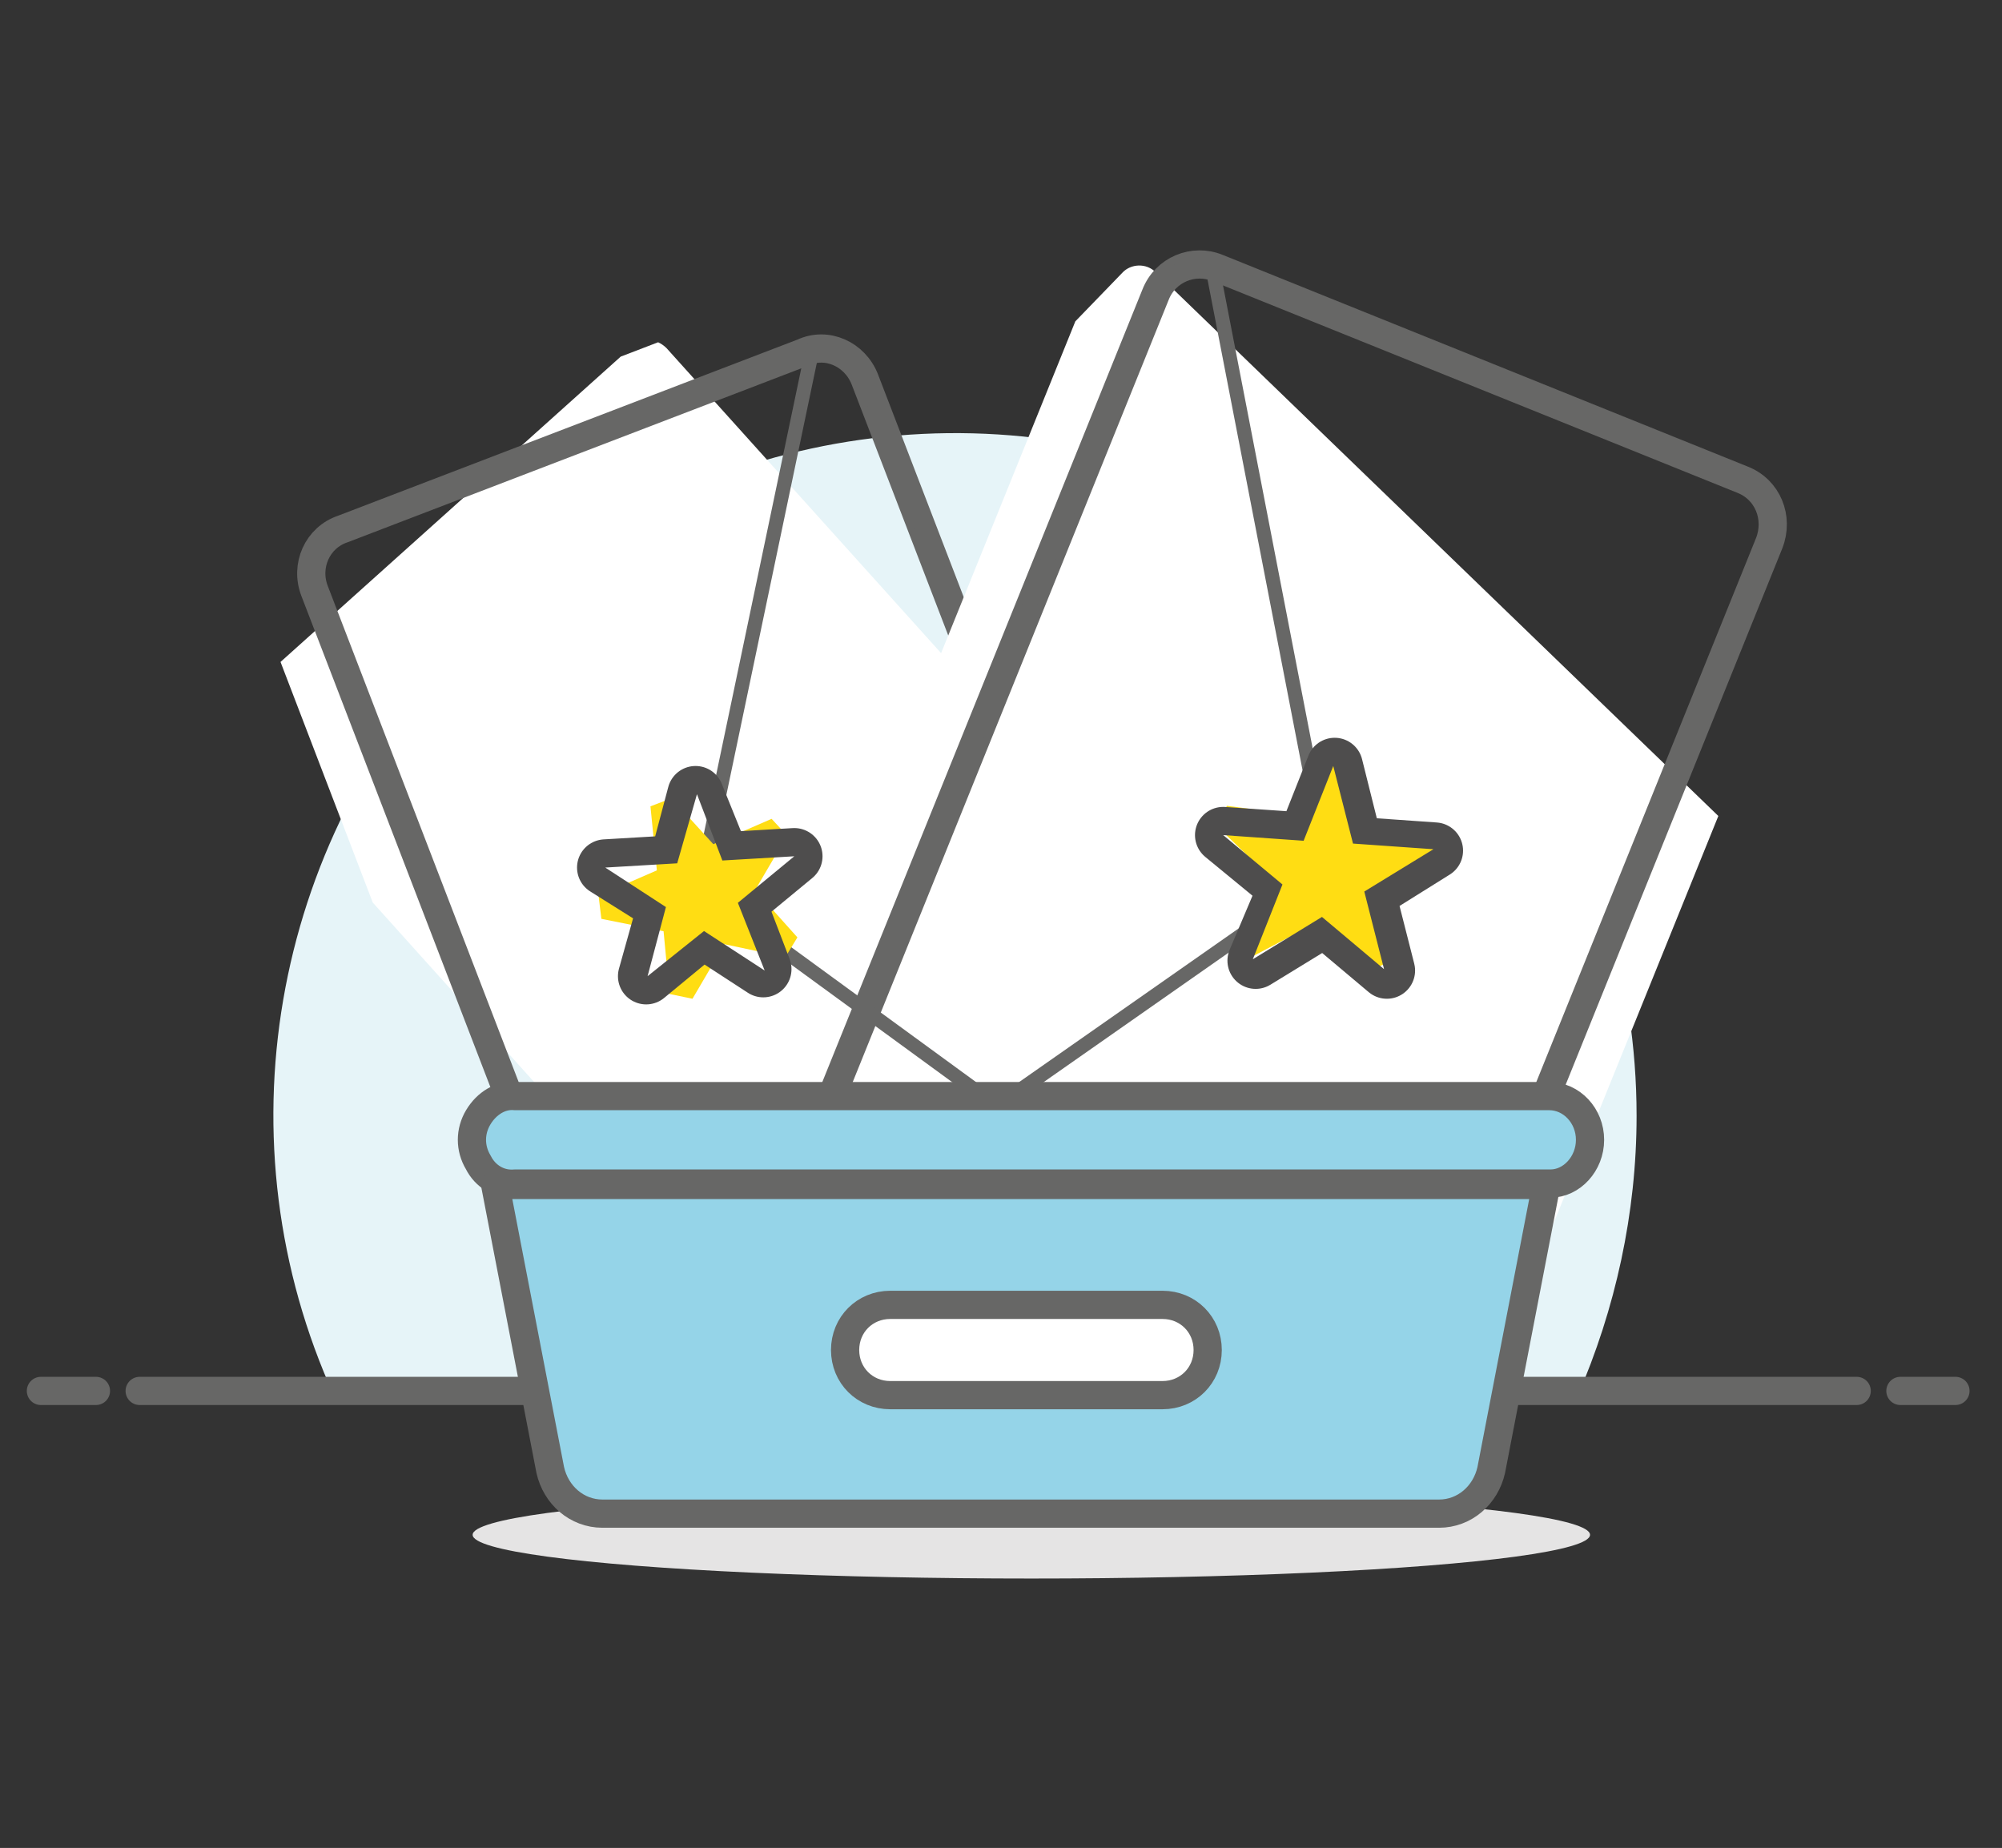
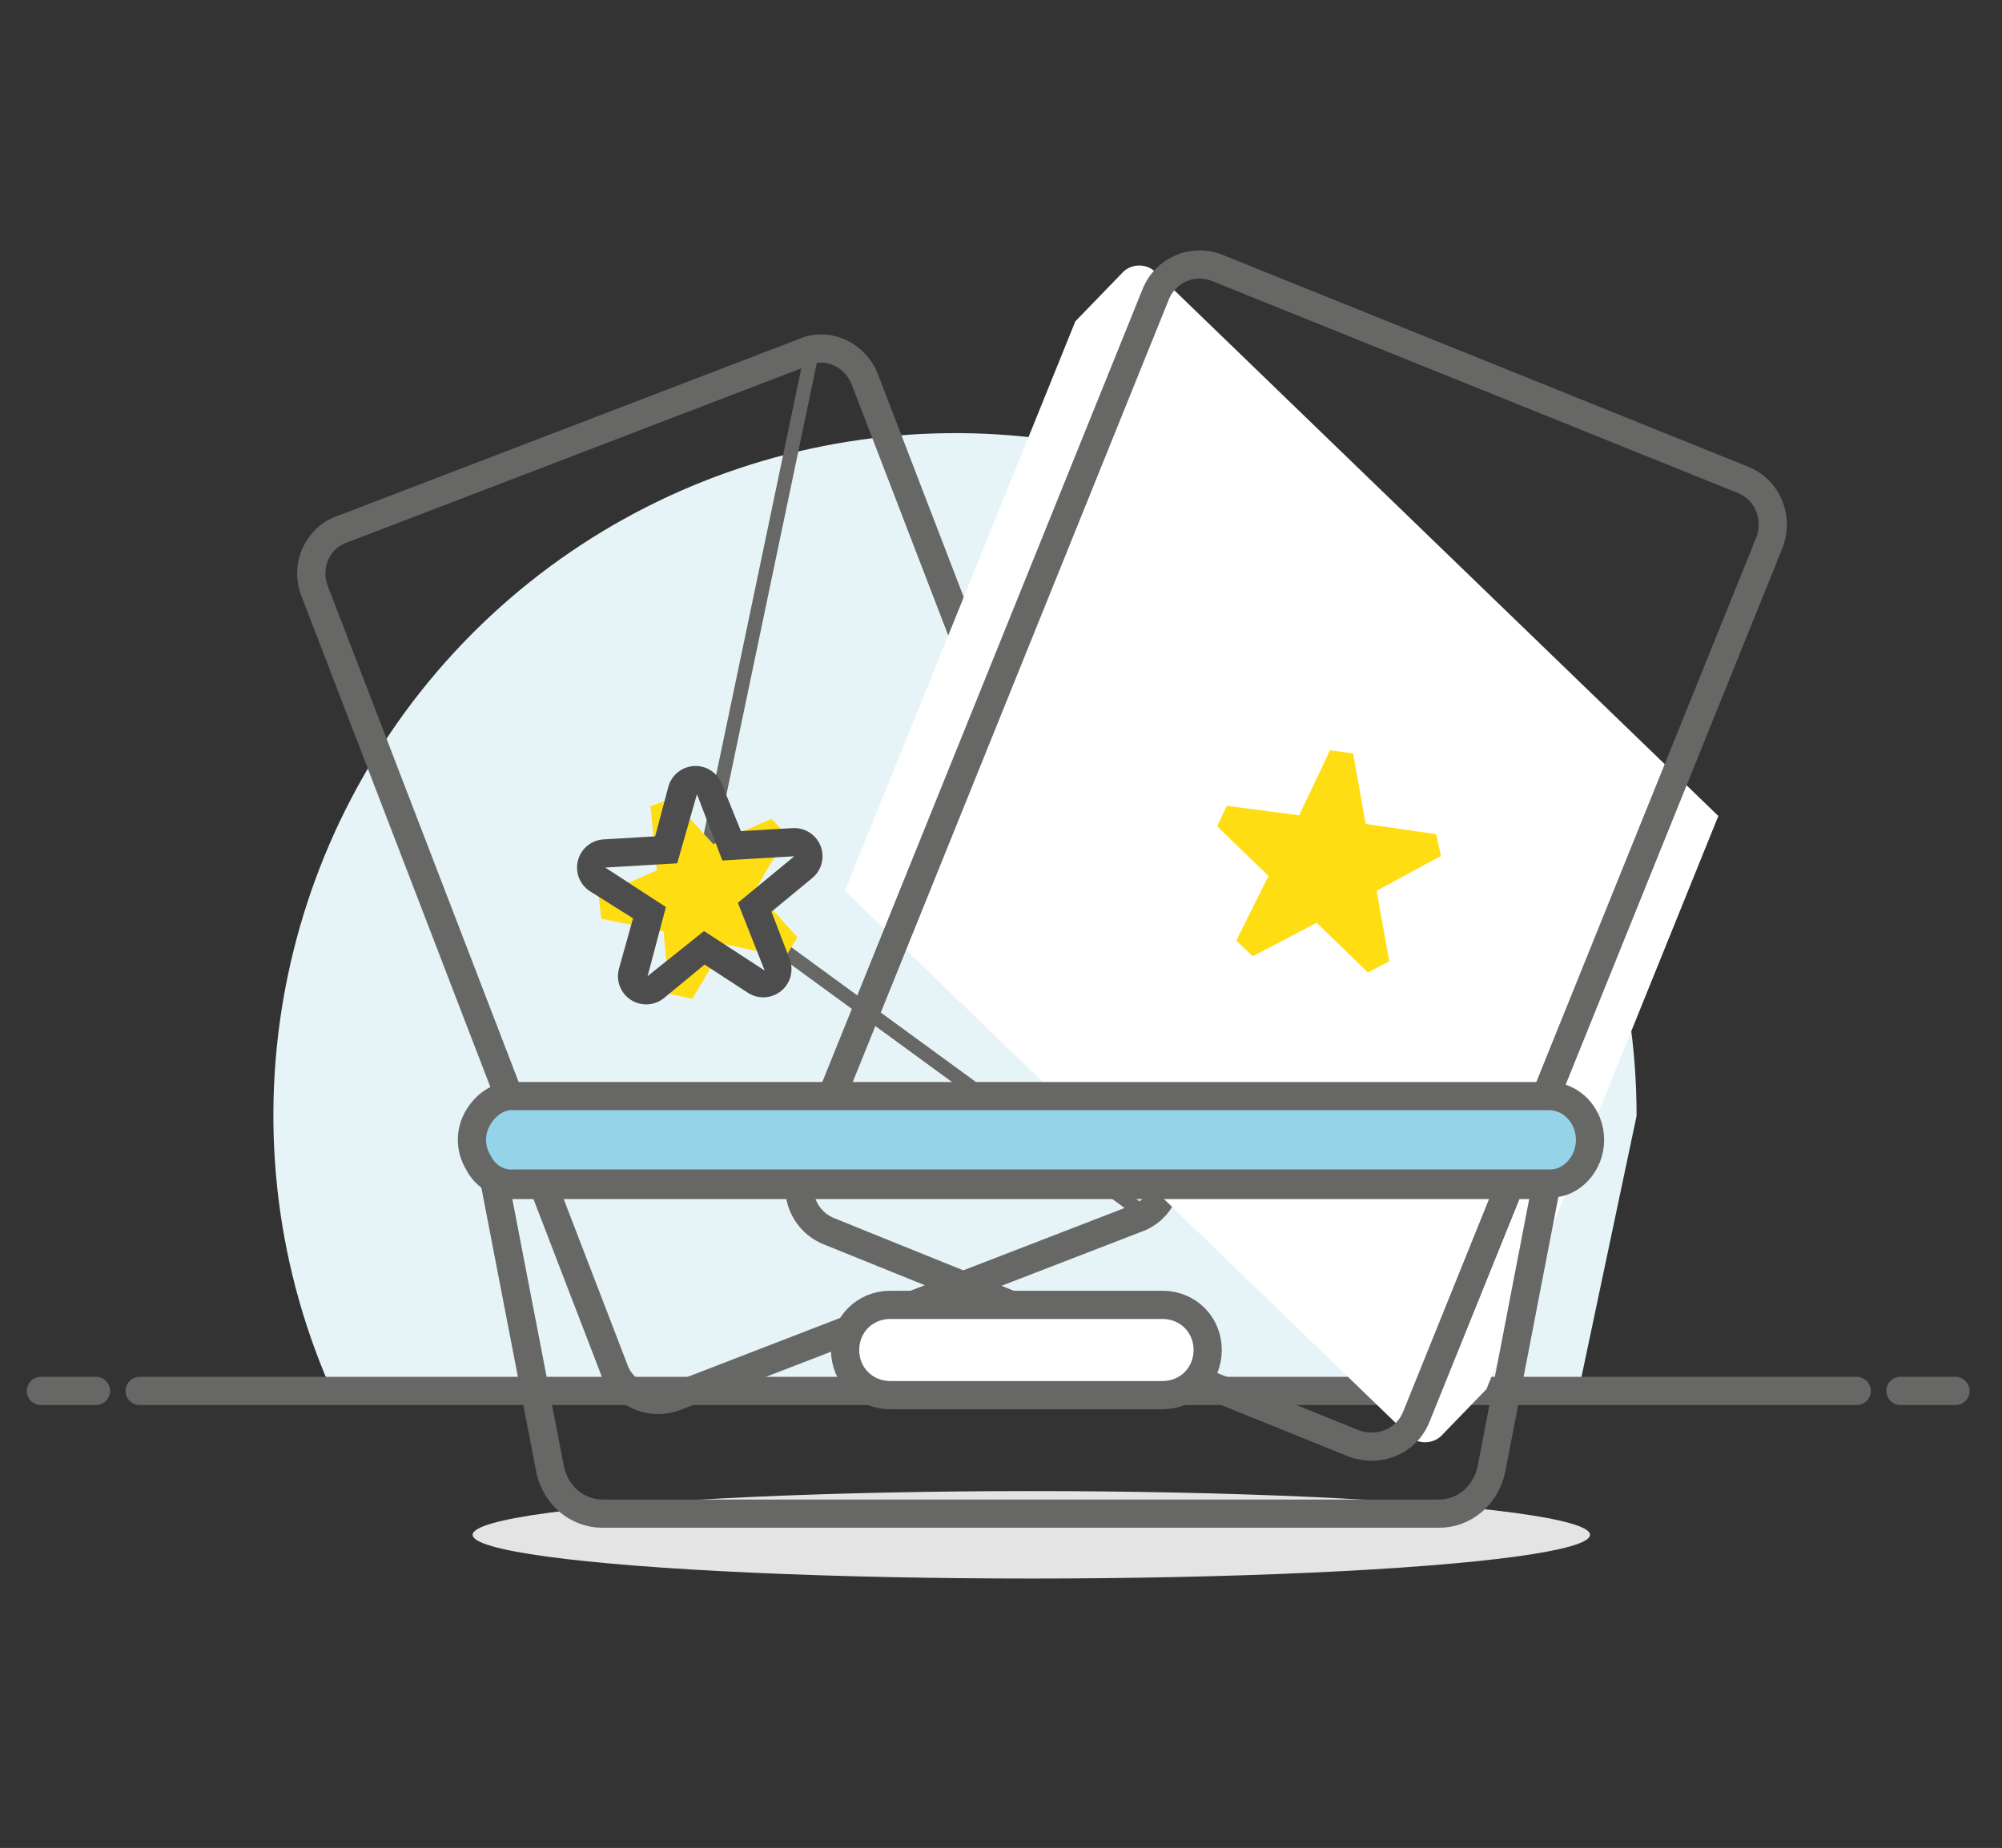
<svg xmlns="http://www.w3.org/2000/svg" xmlns:xlink="http://www.w3.org/1999/xlink" version="1.1" id="Ebene_1" x="0px" y="0px" viewBox="0 0 141.9 131" style="enable-background:new 0 0 141.9 131;" xml:space="preserve">
  <rect x="0" y="0" width="141.9" height="131" fill="#333333" stroke="none" />
  <style type="text/css">
	.st0{clip-path:url(#SVGID_1_);fill:#E6F4F8;}
	.st1{fill:none;stroke:#676766;stroke-width:2;stroke-linecap:round;stroke-linejoin:round;stroke-miterlimit:10;}
	.st2{clip-path:url(#SVGID_2_);fill:#E5E4E4;}
	.st3{clip-path:url(#SVGID_3_);fill:#FFFFFF;}
	.st4{fill:none;stroke:#676766;stroke-width:1;stroke-linecap:round;stroke-linejoin:round;stroke-miterlimit:10;}
	.st5{clip-path:url(#SVGID_4_);fill:#FFDD13;}
	.st6{clip-path:url(#SVGID_5_);fill:none;stroke:#4E4D4D;stroke-width:4;stroke-linejoin:round;stroke-miterlimit:10;}
	.st7{clip-path:url(#SVGID_6_);fill:#FFFFFF;}
	.st8{fill:none;stroke:#676766;stroke-linecap:round;stroke-linejoin:round;stroke-miterlimit:10;}
	.st9{clip-path:url(#SVGID_7_);fill:#FFDD13;}
	.st10{clip-path:url(#SVGID_8_);fill:none;stroke:#4E4D4D;stroke-width:4;stroke-linejoin:round;stroke-miterlimit:10;}
	.st11{clip-path:url(#SVGID_9_);fill:#95D4E8;}
	.st12{fill:none;stroke:#676766;stroke-width:2;stroke-linejoin:round;stroke-miterlimit:10;}
	.st13{clip-path:url(#SVGID_10_);fill:#95D4E8;}
	.st14{clip-path:url(#SVGID_11_);fill:#FFFFFF;}
</style>
  <g>
    <defs>
-       <path id="SVGID_23_" d="M116,79.1c0-19.7-12-37.5-30.3-44.9c-18.3-7.4-39.3-2.8-52.9,11.4s-17.3,35.4-9.1,53.4h88.1    C114.5,92.8,116,86,116,79.1z" />
+       <path id="SVGID_23_" d="M116,79.1c0-19.7-12-37.5-30.3-44.9c-18.3-7.4-39.3-2.8-52.9,11.4s-17.3,35.4-9.1,53.4h88.1    z" />
    </defs>
    <clipPath id="SVGID_1_">
      <use xlink:href="#SVGID_23_" style="overflow:visible;" />
    </clipPath>
    <rect x="15" y="26.5" class="st0" width="105.3" height="76.9" />
  </g>
  <line class="st1" x1="9.9" y1="98.6" x2="131.6" y2="98.6" />
  <line class="st1" x1="2.9" y1="98.6" x2="6.8" y2="98.6" />
  <line class="st1" x1="134.7" y1="98.6" x2="138.6" y2="98.6" />
  <g>
    <defs>
      <ellipse id="SVGID_25_" cx="73.1" cy="108.8" rx="39.6" ry="3.1" />
    </defs>
    <clipPath id="SVGID_2_">
      <use xlink:href="#SVGID_25_" style="overflow:visible;" />
    </clipPath>
    <rect x="29.2" y="101.4" class="st2" width="87.7" height="14.8" />
  </g>
  <g>
    <defs>
      <path id="SVGID_27_" d="M60.9,25.2l22.4,58.3c0.3,0.9-0.1,1.9-1,2.2L46.5,99.5c-0.9,0.3-1.9-0.1-2.2-1L21.9,40.1    c-0.3-0.9,0.1-1.9,1-2.2l35.8-13.7C59.5,23.8,60.5,24.3,60.9,25.2z" />
    </defs>
    <clipPath id="SVGID_3_">
      <use xlink:href="#SVGID_27_" style="overflow:visible;" />
    </clipPath>
-     <rect x="27.4" y="24.6" transform="matrix(0.934 -0.358 0.358 0.934 -18.66 22.943)" class="st3" width="50.3" height="74.5" />
  </g>
  <path class="st1" d="M61.3,26.9L82.5,82c0.7,1.8-0.2,3.8-2,4.4L47.9,99c-1.8,0.7-3.8-0.2-4.4-2L22.3,41.9c-0.7-1.8,0.2-3.8,2-4.4  l32.6-12.5C58.6,24.2,60.6,25.1,61.3,26.9z" />
  <path class="st4" d="M57.6,24.7L50,61c-0.3,1.2,0.2,2.5,1.2,3.2l30,21.9c2.1-0.8,1.8-2.7,1.4-3.9L61.2,26.7  C60.8,25.6,59,24.1,57.6,24.7z" />
  <g>
    <defs>
      <polygon id="SVGID_29_" points="56.2,59.9 51.7,60.1 50.1,56 48.5,56 47.3,60.4 42.8,60.6 42.4,62.2 46.2,64.6 45,68.9 46.4,69.8     49.9,67 53.6,69.4 54.9,68.4 53.3,64.2 56.8,61.4   " />
    </defs>
    <clipPath id="SVGID_4_">
      <use xlink:href="#SVGID_29_" style="overflow:visible;" />
    </clipPath>
    <rect x="39.6" y="52.1" transform="matrix(0.934 -0.358 0.358 0.934 -19.244 22.219)" class="st5" width="21.3" height="21.9" />
  </g>
  <g>
    <defs>
      <path id="SVGID_31_" d="M56.3,60.7L51.2,61l-1.8-4.7L48,61.2l-5.1,0.3l4.3,2.8l-1.3,4.9l4-3.2l4.3,2.8L52.3,64L56.3,60.7z     M63.8,32.4l17.1,44.5L36.9,93.7L19.8,49.2L63.8,32.4z" />
    </defs>
    <clipPath id="SVGID_5_">
      <use xlink:href="#SVGID_31_" style="overflow:visible;" />
    </clipPath>
    <polygon class="st6" points="56.3,60.7 51.2,61 49.3,56.3 48,61.2 42.9,61.5 47.2,64.2 45.8,69.2 49.8,65.9 54.1,68.7 52.3,64  " />
  </g>
  <g>
    <defs>
      <path id="SVGID_33_" d="M82.3,19.1L56,84.2c-0.4,0.9,0.1,1.9,0.9,2.2l40.3,16.3c0.9,0.4,1.9-0.1,2.2-0.9l26.3-65.1    c0.4-0.9-0.1-1.9-0.9-2.2L84.5,18.2C83.7,17.8,82.7,18.3,82.3,19.1z" />
    </defs>
    <clipPath id="SVGID_6_">
      <use xlink:href="#SVGID_33_" style="overflow:visible;" />
    </clipPath>
    <rect x="49.8" y="32.7" transform="matrix(0.375 -0.927 0.927 0.375 0.775 122.081)" class="st7" width="82.2" height="55.4" />
  </g>
  <path class="st1" d="M81.9,20.9l-25,61.9c-0.7,1.8,0.1,3.8,1.9,4.5l37.1,15c1.8,0.7,3.8-0.1,4.5-1.9l25-61.9  c0.7-1.8-0.1-3.8-1.9-4.5L86.3,19C84.6,18.3,82.6,19.1,81.9,20.9z" />
-   <path class="st8" d="M85.9,18.8l7.9,40.8c0.3,1.4-0.3,2.8-1.4,3.6L58.4,87c-2.3-0.9-2-3.1-1.5-4.3L81.8,21  C82.3,19.8,84.4,18.2,85.9,18.8z" />
  <g>
    <defs>
      <polygon id="SVGID_35_" points="86.8,58.3 91.9,58.7 93.8,54 95.4,54.1 96.7,59.1 101.8,59.4 102.2,61 97.9,63.7 99.1,68.6     97.8,69.5 93.8,66.2 89.5,68.9 88.2,67.8 90.1,63.1 86.2,59.8   " />
    </defs>
    <clipPath id="SVGID_7_">
      <use xlink:href="#SVGID_35_" style="overflow:visible;" />
    </clipPath>
    <rect x="81.7" y="50.4" transform="matrix(0.375 -0.927 0.927 0.375 1.034 125.273)" class="st9" width="23.4" height="22.9" />
  </g>
  <g>
    <defs>
      <path id="SVGID_37_" d="M86.7,59.2l5.7,0.4l2.1-5.3l1.4,5.5l5.7,0.4l-4.9,3l1.4,5.5l-4.4-3.7l-4.9,3l2.1-5.3L86.7,59.2z M80,30    L61.6,75.6l45.1,18.2l18.4-45.6L80,30z" />
    </defs>
    <clipPath id="SVGID_8_">
      <use xlink:href="#SVGID_37_" style="overflow:visible;" />
    </clipPath>
-     <polygon class="st10" points="86.7,59.2 92.5,59.6 94.6,54.3 96,59.9 101.7,60.3 96.9,63.3 98.3,68.8 93.9,65.1 89,68.1 91.2,62.9     " />
  </g>
  <g>
    <defs>
      <path id="SVGID_39_" d="M112.7,80.8c0,1.7-1.3,3.1-2.8,3.1H36.5c-1.1,0.1-2.1-0.5-2.6-1.5c-0.6-1-0.6-2.2,0-3.2    c0.6-1,1.6-1.6,2.6-1.5h73.3C111.4,77.7,112.7,79.1,112.7,80.8z" />
    </defs>
    <clipPath id="SVGID_9_">
      <use xlink:href="#SVGID_39_" style="overflow:visible;" />
    </clipPath>
    <rect x="29.2" y="73.4" class="st11" width="87.7" height="14.8" />
  </g>
  <path class="st12" d="M112.7,80.8c0,1.7-1.3,3.1-2.8,3.1H36.5c-1.1,0.1-2.1-0.5-2.6-1.5c-0.6-1-0.6-2.2,0-3.2c0.6-1,1.6-1.6,2.6-1.5  h73.3C111.4,77.7,112.7,79.1,112.7,80.8z" />
  <g>
    <defs>
      <path id="SVGID_41_" d="M82.4,92.5H63.1c-1.8,0-3.2,1.4-3.2,3.2s1.4,3.2,3.2,3.2h19.3c1.8,0,3.2-1.4,3.2-3.2S84.2,92.5,82.4,92.5z     M109.6,84l-3.9,20.2c-0.4,1.8-1.9,3.1-3.7,3.1H42.7c-1.8,0-3.3-1.3-3.7-3.1L35.1,84H109.6z" />
    </defs>
    <clipPath id="SVGID_10_">
      <use xlink:href="#SVGID_41_" style="overflow:visible;" />
    </clipPath>
-     <rect x="30.8" y="79.7" class="st13" width="83.1" height="31.9" />
  </g>
  <path class="st12" d="M35.1,84l3.9,20.2c0.4,1.8,1.9,3.1,3.7,3.1H102c1.8,0,3.3-1.3,3.7-3.1l3.9-20.2H35.1z" />
  <g>
    <defs>
      <path id="SVGID_43_" d="M82.4,98.9H63.1c-1.8,0-3.2-1.4-3.2-3.2s1.4-3.2,3.2-3.2h19.3c1.8,0,3.2,1.4,3.2,3.2S84.2,98.9,82.4,98.9    L82.4,98.9z" />
    </defs>
    <clipPath id="SVGID_11_">
      <use xlink:href="#SVGID_43_" style="overflow:visible;" />
    </clipPath>
    <rect x="55.6" y="88.2" class="st14" width="34.3" height="15" />
  </g>
  <path class="st12" d="M82.4,98.9H63.1c-1.8,0-3.2-1.4-3.2-3.2c0-1.8,1.4-3.2,3.2-3.2h19.3c1.8,0,3.2,1.4,3.2,3.2  C85.6,97.5,84.2,98.9,82.4,98.9L82.4,98.9z" />
</svg>